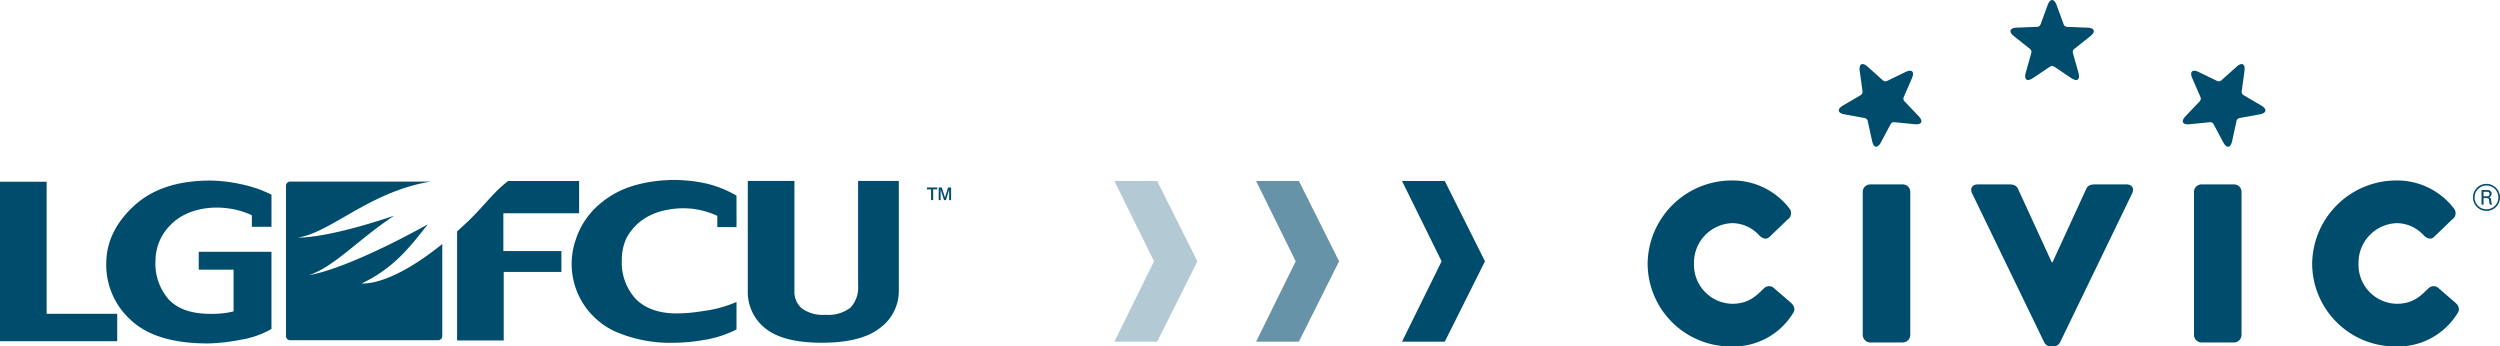
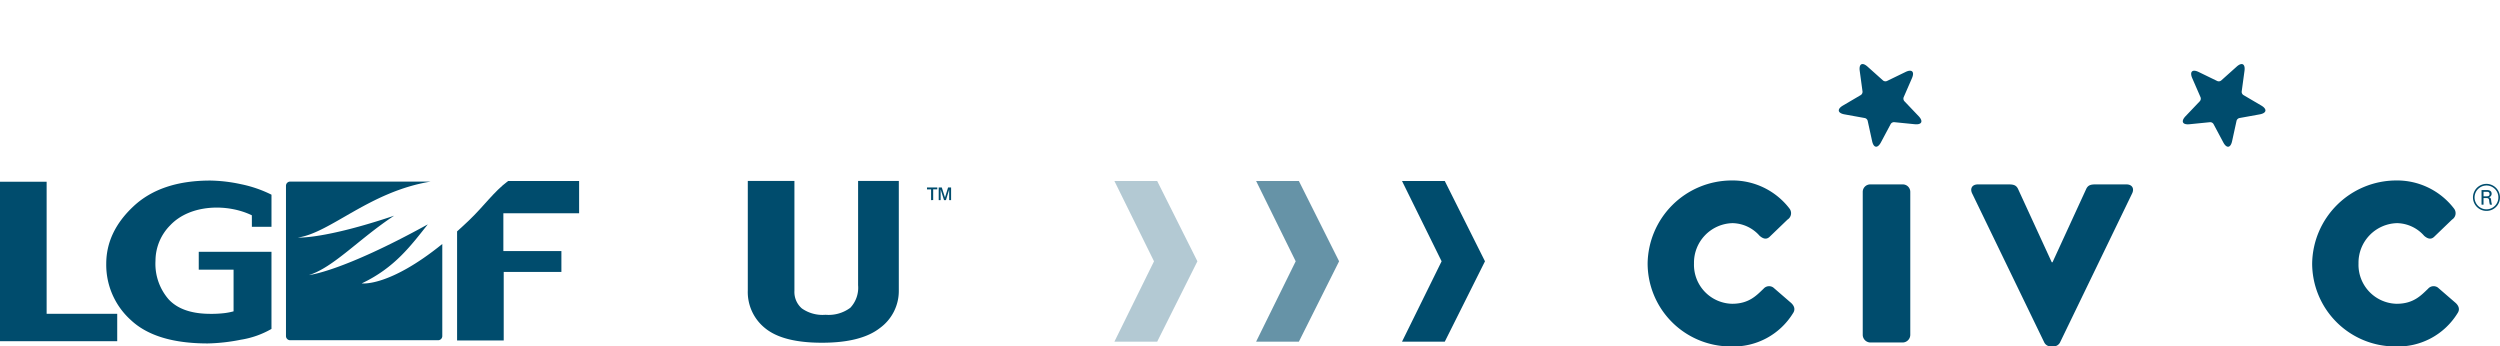
<svg xmlns="http://www.w3.org/2000/svg" id="Group_6465" data-name="Group 6465" width="419.84" height="58.182" viewBox="0 0 419.84 58.182">
  <defs>
    <clipPath id="clip-path">
      <rect id="Rectangle_6481" data-name="Rectangle 6481" width="419.84" height="58.182" fill="#004c6d" />
    </clipPath>
  </defs>
  <g id="Group_7455" data-name="Group 7455" clip-path="url(#clip-path)">
    <path id="Path_324385" data-name="Path 324385" d="M984.49,75.149a2.27,2.27,0,1,1-2.27-2.285,2.287,2.287,0,0,1,2.27,2.285m-4.272,0a2,2,0,1,0,2-2.013,2.014,2.014,0,0,0-2,2.013M981.39,73.9h.865c.181,0,.829,0,.829.617a.586.586,0,0,1-.456.592c.251.06.335.17.372.472a3.459,3.459,0,0,0,.145.774h-.35a3.085,3.085,0,0,1-.12-.641c-.036-.375-.133-.471-.53-.471h-.422v1.112h-.335Zm.335,1.052h.53c.169,0,.48,0,.48-.375s-.3-.387-.48-.387h-.53Z" transform="translate(-564.65 -41.985)" fill="#004c6d" />
    <path id="Path_324386" data-name="Path 324386" d="M916.228,85.444a13.963,13.963,0,0,0,13.987,13.94,11.743,11.743,0,0,0,10.425-5.577c.462-.663.2-1.328-.461-1.858l-2.837-2.455a1.228,1.228,0,0,0-1.651.2c-1.187,1.129-2.441,2.523-5.277,2.523a6.547,6.547,0,0,1-6.4-6.771,6.644,6.644,0,0,1,6.468-6.77,6.2,6.2,0,0,1,4.551,2.125c.463.4,1.057.729,1.649.2l3.035-2.92a1.266,1.266,0,0,0,.33-1.859,12.041,12.041,0,0,0-9.765-4.713,14.149,14.149,0,0,0-14.053,13.938" transform="translate(-527.934 -41.202)" fill="#004c6d" />
    <path id="Path_324387" data-name="Path 324387" d="M652.9,85.444a13.963,13.963,0,0,0,13.988,13.94,11.741,11.741,0,0,0,10.424-5.577c.462-.663.2-1.328-.461-1.858l-2.837-2.455a1.227,1.227,0,0,0-1.649.2c-1.187,1.129-2.441,2.523-5.278,2.523a6.547,6.547,0,0,1-6.4-6.771,6.643,6.643,0,0,1,6.467-6.77,6.194,6.194,0,0,1,4.551,2.125c.463.4,1.057.729,1.65.2l3.035-2.92a1.267,1.267,0,0,0,.33-1.859,12.042,12.042,0,0,0-9.765-4.713A14.149,14.149,0,0,0,652.9,85.444" transform="translate(-376.205 -41.202)" fill="#004c6d" />
-     <path id="Path_324388" data-name="Path 324388" d="M869.4,98.362a1.3,1.3,0,0,0,1.253,1.261h5.476a1.3,1.3,0,0,0,1.255-1.261V74.335a1.256,1.256,0,0,0-1.255-1.261h-5.476a1.256,1.256,0,0,0-1.253,1.261Z" transform="translate(-500.95 -42.106)" fill="#004c6d" />
    <path id="Path_324389" data-name="Path 324389" d="M738.141,98.362a1.3,1.3,0,0,0,1.253,1.261h5.476a1.3,1.3,0,0,0,1.255-1.261V74.335a1.256,1.256,0,0,0-1.255-1.261h-5.476a1.256,1.256,0,0,0-1.253,1.261Z" transform="translate(-425.32 -42.106)" fill="#004c6d" />
    <path id="Path_324390" data-name="Path 324390" d="M807.186,73.07H802.04c-.724,0-1.253.067-1.583.729l-5.674,12.346h-.131L788.976,73.8c-.33-.663-.859-.729-1.583-.729h-5.146c-.991,0-1.385.729-.925,1.593L793.4,99.619a1.242,1.242,0,0,0,1.121.664h.395a1.243,1.243,0,0,0,1.122-.664l12.076-24.956c.46-.864.066-1.593-.925-1.593" transform="translate(-450.09 -42.103)" fill="#004c6d" />
    <path id="Path_324391" data-name="Path 324391" d="M874,34.914a.651.651,0,0,1,.478-.463l3.416-.619c1.167-.212,1.285-.879.261-1.481l-3-1.763a.653.653,0,0,1-.291-.6l.471-3.46c.16-1.182-.433-1.5-1.319-.707l-2.593,2.321a.645.645,0,0,1-.658.092l-3.126-1.518c-1.068-.519-1.552-.049-1.076,1.044l1.393,3.2a.654.654,0,0,1-.116.657l-2.4,2.521c-.821.862-.526,1.47.654,1.352l3.454-.345a.646.646,0,0,1,.585.314l1.641,3.077c.561,1.051,1.227.958,1.48-.208Z" transform="translate(-498.404 -14.626)" fill="#004c6d" />
    <path id="Path_324392" data-name="Path 324392" d="M734.251,38.325c.254,1.166.92,1.259,1.48.208l1.641-3.077a.647.647,0,0,1,.585-.314l3.454.345c1.18.117,1.475-.491.654-1.352l-2.4-2.521a.656.656,0,0,1-.116-.657l1.393-3.2c.476-1.093-.008-1.563-1.076-1.044l-3.126,1.518a.645.645,0,0,1-.657-.092L733.49,25.82c-.886-.793-1.48-.475-1.319.707l.47,3.46a.652.652,0,0,1-.29.6l-3,1.763c-1.023.6-.906,1.269.261,1.481l3.417.619a.651.651,0,0,1,.477.463Z" transform="translate(-419.856 -14.626)" fill="#004c6d" />
-     <path id="Path_324393" data-name="Path 324393" d="M808.1,12.235c.321,1.148-.223,1.546-1.209.883L804,11.178a.645.645,0,0,0-.663,0l-2.888,1.937c-.986.662-1.531.264-1.209-.884l.942-3.36a.653.653,0,0,0-.2-.635l-2.723-2.163c-.931-.74-.723-1.382.462-1.43l3.468-.136a.65.65,0,0,0,.537-.392l1.2-3.275c.412-1.118,1.084-1.118,1.495,0l1.2,3.275a.648.648,0,0,0,.536.392l3.468.141c1.185.048,1.392.692.46,1.43l-2.725,2.161a.653.653,0,0,0-.206.634Z" transform="translate(-459.047)" fill="#004c6d" />
    <path id="Path_324394" data-name="Path 324394" d="M0,72V98.785H19.685v-4.6H7.831V72Z" transform="translate(0 -41.485)" fill="#004c6d" />
    <path id="Path_324395" data-name="Path 324395" d="M69.848,96.466A14.975,14.975,0,0,1,64.7,98.28a31.123,31.123,0,0,1-5.55.624q-8.7,0-12.875-3.887A12.476,12.476,0,0,1,42.1,85.531q0-5.4,4.612-9.69t12.849-4.291a25.932,25.932,0,0,1,5.169.611,20.717,20.717,0,0,1,5.12,1.762v5.391l-3.293,0s0-1.928-.006-1.93c-4.105-1.989-10.33-1.866-13.681,1.649a8.488,8.488,0,0,0-2.5,5.994,9.092,9.092,0,0,0,2.222,6.487q2.254,2.419,7.01,2.42a18.7,18.7,0,0,0,2.344-.122,10.7,10.7,0,0,0,1.537-.3V86.517H57.635v-3H69.848Z" transform="translate(-24.258 -41.228)" fill="#004c6d" />
    <path id="Path_324396" data-name="Path 324396" d="M321.686,90.074a7.691,7.691,0,0,1-3.164,6.326q-3.166,2.48-9.748,2.478-6.475,0-9.46-2.381a7.781,7.781,0,0,1-2.988-6.423V71.71h7.83V90.179a3.658,3.658,0,0,0,1.243,2.933,6.038,6.038,0,0,0,3.987,1.071A6.1,6.1,0,0,0,313.549,93a4.908,4.908,0,0,0,1.3-3.784V71.71h6.838Z" transform="translate(-170.744 -41.32)" fill="#004c6d" />
-     <path id="Path_324397" data-name="Path 324397" d="M254.208,73.929a19.077,19.077,0,0,0-5.053-2.025,26.2,26.2,0,0,0-5.166-.6,28.113,28.113,0,0,0-3,.152v0a.63.63,0,0,0-.1.017c-.388.038-.771.093-1.144.155l-.405.067q-.484.082-.951.191c-.294.064-.575.138-.856.211-.035.009-.065.019-.092.026a15.423,15.423,0,0,0-6.163,3.189,13.072,13.072,0,0,0-4.032,5.922A12.435,12.435,0,0,0,230.7,94.7a12.369,12.369,0,0,0,3.412,2.172,23.258,23.258,0,0,0,9.634,1.773,30.247,30.247,0,0,0,4.925-.457,18.574,18.574,0,0,0,5.538-1.779V91.793a20,20,0,0,1-5.376,1.489,28.769,28.769,0,0,1-4.661.437c-3.169,0-5.489-.944-6.98-2.541a9.018,9.018,0,0,1-2.241-6.431,8.445,8.445,0,0,1,.68-3.451c.036-.081.073-.165.115-.247.017-.033.038-.065.054-.1a9.442,9.442,0,0,1,1.5-2,8,8,0,0,1,.625-.572c.055-.041.1-.083.158-.117.138-.111.285-.217.436-.317.093-.065.187-.132.28-.194a10.788,10.788,0,0,1,3.274-1.326c.175-.038.346-.075.522-.1a13.515,13.515,0,0,1,8.391,1.01v1.883l3.228.009Z" transform="translate(-130.525 -41.083)" fill="#004c6d" />
    <path id="Path_324398" data-name="Path 324398" d="M126.035,89.056c5.6-2.643,8.335-6.456,11.1-9.914-14.448,7.969-19.963,8.52-19.963,8.52,4.152-1.312,8.349-6.039,14.306-9.974-11.754,3.962-16.153,3.672-16.153,3.672,5.5-.82,12.035-7.727,22.285-9.4H114.017a.7.7,0,0,0-.7.7V97.9a.7.7,0,0,0,.7.7h24.85a.7.7,0,0,0,.7-.7V82.439c-9.008,7.286-13.532,6.617-13.532,6.617" transform="translate(-65.291 -41.464)" fill="#004c6d" />
    <path id="Path_324399" data-name="Path 324399" d="M201.62,77.136V71.711H189.7c-2.467,1.859-3.963,4.121-6.572,6.617-.684.656-1.351,1.267-2,1.847V98.5h7.831V86.993h9.687V83.485H188.9V77.136Z" transform="translate(-104.367 -41.32)" fill="#004c6d" />
    <path id="Path_324400" data-name="Path 324400" d="M562.746,98.7h-7.181L562.216,85.2,555.564,71.71h7.181L569.5,85.2Z" transform="translate(-320.118 -41.319)" fill="#004c6d" />
    <path id="Path_324401" data-name="Path 324401" d="M504.932,98.7H497.75L504.4,85.2,497.75,71.71h7.181L511.688,85.2Z" transform="translate(-286.806 -41.319)" fill="#004c6d" opacity="0.6" />
    <path id="Path_324402" data-name="Path 324402" d="M448.785,98.7H441.6L448.255,85.2,441.6,71.71h7.181L455.542,85.2Z" transform="translate(-254.454 -41.319)" fill="#004c6d" opacity="0.3" />
    <path id="Path_324403" data-name="Path 324403" d="M368.023,76.42v-1.8h-.686V74.3h1.73v.314h-.691v1.8Zm1.28,0V74.3h.52l.535,1.691.517-1.691h.509V76.42h-.322V74.644l-.545,1.776h-.32l-.569-1.8v1.8Z" transform="translate(-211.661 -42.814)" fill="#004c6d" />
  </g>
</svg>